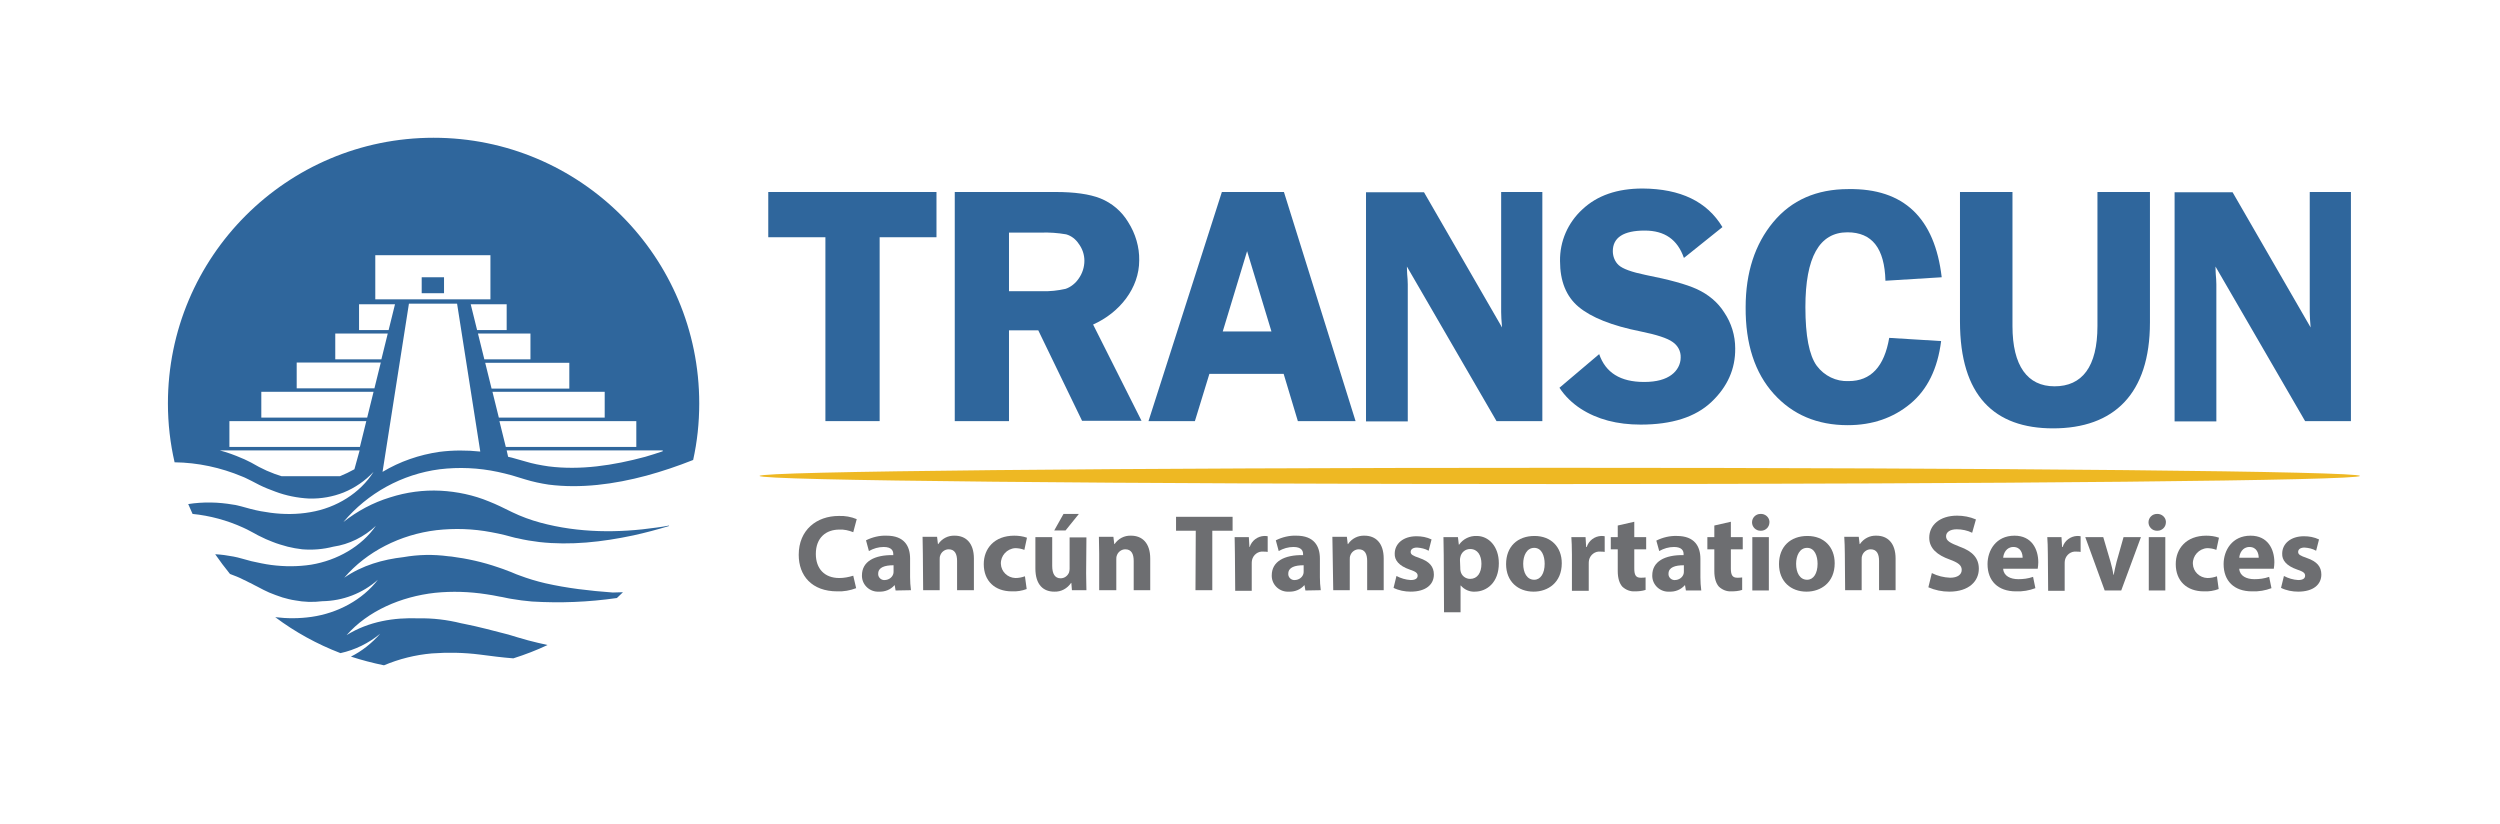
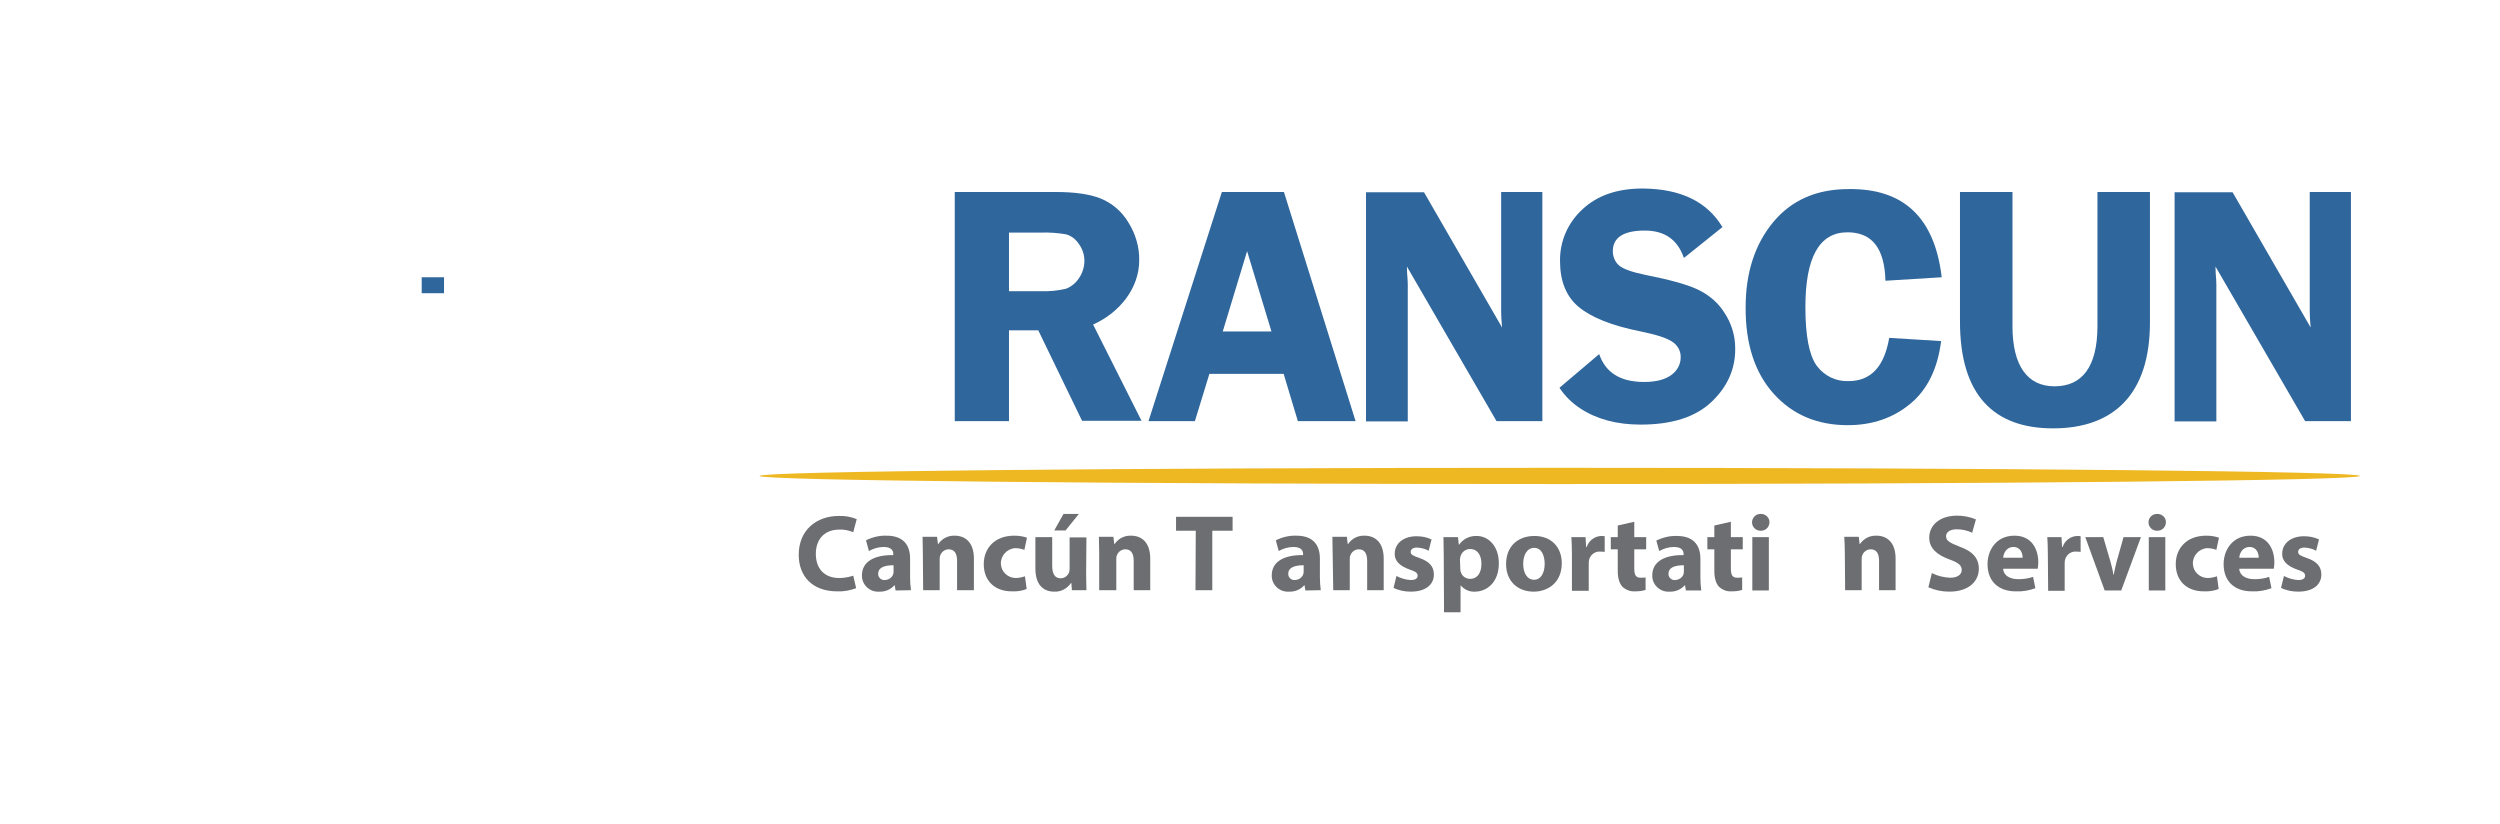
<svg xmlns="http://www.w3.org/2000/svg" version="1.1" id="Capa_1" x="0px" y="0px" viewBox="0 0 862 284" style="enable-background:new 0 0 862 284;" xml:space="preserve">
  <style type="text/css">
	.st0{fill:#2F669C;}
	.st1{fill:#EEB823;}
	.st2{fill:#6D6E71;}
	.st3{fill:none;}
</style>
  <title>Mesa de trabajo 1</title>
-   <polygon class="st0" points="322.9,66.2 322.9,81.8 303.3,81.8 303.3,145.2 284.6,145.2 284.6,81.8 264.9,81.8 264.9,66.2 " />
  <path class="st0" d="M347.9,113.9v31.3h-18.7v-79H364c6.4,0,11.6,0.7,15.4,2.2c4,1.6,7.4,4.5,9.6,8.2c2.5,3.9,3.9,8.6,3.8,13.2  c0,9.5-6.7,18-15.9,22.1l16.7,33.2h-20.5L358,113.9H347.9z M347.9,80.2v20.2h11.4c2.7,0.1,5.4-0.2,8.1-0.8c1.8-0.6,3.4-1.9,4.5-3.5  c1.3-1.8,2-4,2-6.2c0-2.1-0.7-4.2-2-5.9c-1-1.5-2.5-2.7-4.3-3.2c-2.9-0.5-5.8-0.7-8.7-0.6L347.9,80.2z" />
  <path class="st0" d="M442.7,66.2l24.7,79h-19.9l-4.9-16.3h-25.6l-5,16.3H396l25.3-79H442.7z M421.6,114.3h16.8L430,86.6L421.6,114.3  z" />
  <path class="st0" d="M531.8,66.2v79H516l-30.9-53.3c0,1.3,0.1,2.2,0.1,2.7c0.1,1.1,0.2,2.3,0.2,3.4v47.3H471v-79h20l26.9,46.6  c-0.2-2.3-0.3-4.1-0.3-5.3V66.2H531.8z" />
  <path class="st0" d="M810.6,66.2v79h-15.8l-30.9-53.3c0,1.3,0.1,2.2,0.1,2.7c0.1,1.1,0.2,2.3,0.2,3.4v47.3h-14.4v-79h20l26.9,46.6  c-0.2-2.3-0.3-4.1-0.3-5.3V66.2H810.6z" />
  <path class="st0" d="M669.5,95.6l-19.4,1.2c-0.3-11.2-4.6-16.7-13.1-16.7c-9.7,0-14.5,8.6-14.5,25.8c0,9.9,1.3,16.6,3.9,20.2  c2.6,3.5,6.7,5.5,11,5.3c7.7,0,12.3-5,14-14.9l17.9,1.1c-1.2,9.5-4.7,16.7-10.6,21.6c-5.9,4.9-13.1,7.4-21.6,7.4  c-10.5,0-19-3.6-25.5-10.8s-9.8-17.2-9.7-29.9c0-11.9,3.2-21.7,9.5-29.3s15-11.4,25.9-11.4C656.5,64.9,667.1,75.2,669.5,95.6" />
  <path class="st0" d="M585.1,99.7c-3.7-1.7-9.6-3.3-17.7-4.9c-4.8-1-7.9-2.1-9.3-3.4c-1.3-1.2-2-3-2-4.8c0-4.7,3.7-7.1,11-7.1  c6.9,0,11.3,3.1,13.5,9.4l0.2-0.1l13.1-10.5c-5.3-8.8-14.4-13.2-27.5-13.3c-8.8,0-15.7,2.4-20.8,7.2c-5,4.6-7.8,11-7.7,17.8  c0,6.9,2.1,12.2,6.4,15.8s11.4,6.5,21.5,8.5c5.4,1.1,9.1,2.3,10.9,3.6c1.8,1.2,2.9,3.2,2.8,5.4c0,2.3-1.2,4.5-3.1,5.9  c-2.1,1.6-5.2,2.5-9.5,2.5c-8.2,0-13.3-3.2-15.5-9.6l-13.7,11.6c1.9,2.9,4.4,5.3,7.3,7.2c5.7,3.7,12.6,5.5,20.7,5.5  c10.8,0,18.9-2.6,24.4-7.8c5.5-5.2,8.3-11.4,8.2-18.5c0-4.4-1.3-8.7-3.8-12.4C592.3,104.2,589,101.5,585.1,99.7" />
  <path class="st0" d="M693.9,66.2v46.2c0,13.8,5.2,20.8,14.5,20.8c9.5,0,14.8-6.7,14.8-20.8V66.2h18.1v45c0,24.7-12.5,36.5-33.4,36.5  c-20.2,0-32.1-11.2-32.1-36.8V66.2H693.9z" />
  <path class="st1" d="M537.8,166.9c-152.4,0-275.9-1.2-275.9-2.8s123.5-2.8,275.9-2.8s275.9,1.2,275.9,2.8S690.1,166.9,537.8,166.9" />
  <path class="st2" d="M295.2,202.8c-2.1,0.8-4.3,1.2-6.5,1.1c-8.8,0-13.3-5.4-13.3-12.6c0-8.6,6.2-13.4,13.8-13.4  c2.1-0.1,4.3,0.3,6.2,1.1l-1.2,4.5c-1.5-0.6-3.2-1-4.8-0.9c-4.5,0-8.1,2.7-8.1,8.4c0,5.1,3,8.3,8.1,8.3c1.6,0,3.2-0.3,4.8-0.8  L295.2,202.8z" />
  <path class="st2" d="M308.8,203.6l-0.3-1.8h-0.1c-1.3,1.5-3.3,2.3-5.3,2.2c-3.1,0.2-5.8-2.2-5.9-5.3c0-0.1,0-0.2,0-0.3  c0-4.8,4.3-7.1,10.8-7V191c0-1-0.5-2.4-3.3-2.4c-1.8,0-3.5,0.5-5.1,1.4l-1-3.7c2.2-1.1,4.7-1.7,7.1-1.6c6.1,0,8.1,3.6,8.1,7.9v6.4  c0,1.5,0.1,3,0.3,4.5L308.8,203.6z M308.1,194.9c-3,0-5.3,0.7-5.3,2.9c-0.1,1.1,0.8,2.1,1.9,2.2c0.1,0,0.2,0,0.3,0  c1.3,0,2.6-0.8,3-2.1c0.1-0.3,0.1-0.7,0.1-1L308.1,194.9z" />
  <path class="st2" d="M318.2,191c0-2.3-0.1-4.2-0.1-5.9h5l0.3,2.5h0.1c1.3-1.9,3.4-3,5.7-2.9c3.8,0,6.6,2.5,6.6,7.9v10.9H330v-10.1  c0-2.4-0.8-4-2.9-4c-1.3,0-2.5,0.9-2.9,2.1c-0.2,0.5-0.2,0.9-0.2,1.4v10.6h-5.7L318.2,191z" />
  <path class="st2" d="M354,203.1c-1.6,0.6-3.4,0.9-5.1,0.8c-5.9,0-9.7-3.6-9.7-9.4c0-5.4,3.7-9.8,10.5-9.8c1.5,0,3,0.2,4.4,0.7  l-0.9,4.2c-1-0.4-2.1-0.6-3.2-0.6c-2.8,0.2-5,2.6-4.9,5.4c0.1,2.7,2.3,4.8,5,4.9c1.1,0,2.2-0.2,3.3-0.6L354,203.1z" />
  <path class="st2" d="M374.5,197.6c0,2.4,0.1,4.4,0.1,5.9h-5l-0.2-2.5h-0.1c-1.3,1.9-3.4,3.1-5.8,3c-3.7,0-6.5-2.3-6.5-8v-10.8h5.8  v9.9c0,2.7,0.9,4.3,2.9,4.3c1.3,0,2.4-0.8,2.9-2c0.1-0.4,0.2-0.8,0.2-1.2v-10.9h5.8L374.5,197.6z M372,177.2l-4.6,5.7h-3.9l3.2-5.7  H372z" />
  <path class="st2" d="M379,191c0-2.3-0.1-4.2-0.1-5.9h5l0.3,2.5h0.1c1.3-1.9,3.4-3,5.7-2.9c3.8,0,6.6,2.5,6.6,7.9v10.9h-5.7v-10.1  c0-2.4-0.8-4-2.9-4c-1.3,0-2.5,0.9-2.9,2.1c-0.2,0.5-0.2,0.9-0.2,1.4v10.6H379V191z" />
  <path class="st2" d="M412.3,183h-6.8v-4.8h19.5v4.8H418v20.5h-5.8L412.3,183z" />
-   <path class="st2" d="M425.8,191.2c0-2.7-0.1-4.5-0.1-6h4.9l0.2,3.4h0.1c0.7-2.2,2.7-3.7,5-3.8c0.4,0,0.8,0,1.2,0.1v5.4  c-0.5-0.1-1-0.1-1.5-0.1c-1.8-0.2-3.5,1.1-3.9,2.9c-0.1,0.4-0.1,0.9-0.1,1.3v9.3h-5.7L425.8,191.2z" />
  <path class="st2" d="M450.1,203.6l-0.3-1.8h-0.1c-1.3,1.5-3.3,2.3-5.3,2.2c-3.1,0.2-5.8-2.2-5.9-5.3c0-0.1,0-0.2,0-0.3  c0-4.8,4.3-7.1,10.8-7V191c0-1-0.5-2.4-3.3-2.4c-1.8,0-3.5,0.5-5.1,1.4l-1-3.7c2.2-1.1,4.7-1.7,7.1-1.6c6.1,0,8.1,3.6,8.1,7.9v6.4  c0,1.5,0.1,3,0.3,4.5L450.1,203.6z M449.5,194.9c-3,0-5.3,0.7-5.3,2.9c-0.1,1.1,0.8,2.1,1.9,2.2c0.1,0,0.2,0,0.3,0  c1.3,0,2.6-0.8,3-2.1c0.1-0.3,0.1-0.7,0.1-1L449.5,194.9z" />
  <path class="st2" d="M459.5,191c0-2.3-0.1-4.2-0.1-5.9h5l0.3,2.5h0.1c1.3-1.9,3.4-3,5.7-2.9c3.8,0,6.6,2.5,6.6,7.9v10.9h-5.7v-10.1  c0-2.4-0.8-4-2.9-4c-1.3,0-2.5,0.9-2.9,2.1c-0.2,0.5-0.2,0.9-0.2,1.4v10.6h-5.7L459.5,191z" />
  <path class="st2" d="M481.5,198.6c1.5,0.8,3.2,1.3,4.9,1.4c1.7,0,2.4-0.6,2.4-1.5s-0.6-1.4-2.7-2.1c-3.8-1.3-5.3-3.3-5.2-5.5  c0-3.4,2.9-6,7.5-6c1.8,0,3.5,0.3,5.2,1.1l-1,3.9c-1.2-0.7-2.6-1-4-1.1c-1.4,0-2.2,0.6-2.2,1.5s0.7,1.3,3,2.1c3.5,1.2,5,3,5,5.7  c0,3.4-2.7,5.9-8,5.9c-2,0-4.1-0.4-5.9-1.3L481.5,198.6z" />
  <path class="st2" d="M497.8,191.4c0-2.4-0.1-4.5-0.1-6.2h5l0.3,2.6h0.1c1.4-2,3.7-3.1,6.1-3c4,0,7.6,3.5,7.6,9.4  c0,6.7-4.2,9.8-8.3,9.8c-1.8,0.1-3.6-0.7-4.8-2.1h-0.1v9.2h-5.7L497.8,191.4z M503.5,195.7c0,0.4,0,0.8,0.1,1.2  c0.3,1.6,1.7,2.7,3.3,2.7c2.5,0,3.9-2.1,3.9-5.2c0-2.9-1.3-5.1-3.9-5.1c-1.7,0-3.1,1.2-3.4,2.9c-0.1,0.3-0.1,0.7-0.1,1L503.5,195.7z  " />
  <path class="st2" d="M538.5,194.2c0,6.7-4.8,9.8-9.7,9.8c-5.4,0-9.5-3.5-9.5-9.5s3.9-9.7,9.8-9.7  C534.8,184.8,538.5,188.6,538.5,194.2z M525.2,194.4c0,3.1,1.3,5.5,3.8,5.5c2.2,0,3.6-2.2,3.6-5.5c0-2.7-1-5.5-3.6-5.5  S525.2,191.6,525.2,194.4L525.2,194.4z" />
  <path class="st2" d="M542,191.2c0-2.7-0.1-4.5-0.2-6h4.9l0.2,3.4h0.2c0.7-2.2,2.7-3.7,5-3.8c0.4,0,0.8,0,1.2,0.1v5.4  c-0.5-0.1-1-0.1-1.5-0.1c-1.8-0.2-3.5,1.1-3.9,2.9c-0.1,0.4-0.1,0.9-0.1,1.3v9.3H542V191.2z" />
  <path class="st2" d="M563.5,179.9v5.3h4.1v4.2h-4.1v6.6c0,2.2,0.5,3.2,2.2,3.2c0.6,0,1.1,0,1.7-0.1v4.3c-1.2,0.4-2.5,0.5-3.7,0.5  c-1.6,0.1-3.1-0.5-4.3-1.6c-1-1.1-1.6-2.9-1.6-5.4v-7.5h-2.4v-4.2h2.4v-4L563.5,179.9z" />
  <path class="st2" d="M581.3,203.6l-0.3-1.8h-0.1c-1.3,1.5-3.3,2.3-5.3,2.2c-3.1,0.2-5.8-2.2-5.9-5.3c0-0.1,0-0.2,0-0.3  c0-4.8,4.3-7.1,10.8-7V191c0-1-0.5-2.4-3.3-2.4c-1.8,0-3.5,0.5-5.1,1.4l-1-3.6c2.2-1.1,4.7-1.7,7.1-1.6c6.1,0,8.1,3.6,8.1,7.9v6.4  c0,1.5,0.1,3,0.3,4.5H581.3z M580.6,194.9c-3,0-5.3,0.7-5.3,2.9c-0.1,1.1,0.8,2.1,1.9,2.2c0.1,0,0.2,0,0.3,0c1.3,0,2.6-0.8,3-2.1  c0.1-0.3,0.1-0.7,0.1-1L580.6,194.9z" />
  <path class="st2" d="M596.8,179.9v5.3h4.1v4.2h-4.1v6.6c0,2.2,0.5,3.2,2.2,3.2c0.6,0,1.1,0,1.7-0.1v4.3c-1.2,0.4-2.5,0.5-3.7,0.5  c-1.6,0.1-3.1-0.5-4.3-1.6c-1-1.1-1.6-2.9-1.6-5.4v-7.5h-2.4v-4.2h2.4v-4L596.8,179.9z" />
  <path class="st2" d="M610.1,180.1c0,1.6-1.3,2.9-2.9,2.9c-0.1,0-0.1,0-0.2,0c-1.6,0-2.9-1.3-2.9-2.9s1.3-2.9,2.9-2.9  c1.6-0.1,3,1.1,3.1,2.6C610.1,179.9,610.1,180,610.1,180.1z M604.2,203.6v-18.4h5.7v18.4H604.2z" />
-   <path class="st2" d="M632.6,194.2c0,6.7-4.8,9.8-9.7,9.8c-5.4,0-9.5-3.5-9.5-9.5s3.9-9.7,9.8-9.7  C628.9,184.8,632.6,188.6,632.6,194.2z M619.3,194.4c0,3.1,1.3,5.5,3.8,5.5c2.2,0,3.6-2.2,3.6-5.5c0-2.7-1-5.5-3.6-5.5  S619.3,191.6,619.3,194.4z" />
  <path class="st2" d="M636.1,191c0-2.3-0.1-4.2-0.2-5.9h5l0.3,2.5h0.1c1.3-1.9,3.4-3,5.7-2.9c3.8,0,6.6,2.5,6.6,7.9v10.9h-5.7v-10.1  c0-2.4-0.8-4-2.9-4c-1.3,0-2.5,0.9-2.9,2.1c-0.2,0.5-0.2,0.9-0.2,1.4v10.6h-5.7L636.1,191z" />
  <path class="st2" d="M666.1,197.6c2,1,4.1,1.5,6.3,1.6c2.6,0,4-1.1,4-2.7s-1.2-2.5-4.2-3.6c-4.2-1.5-7-3.8-7-7.5  c0-4.3,3.6-7.6,9.6-7.6c2.2,0,4.4,0.4,6.5,1.3l-1.3,4.6c-1.6-0.8-3.5-1.2-5.3-1.2c-2.5,0-3.7,1.1-3.7,2.4c0,1.6,1.4,2.3,4.7,3.6  c4.5,1.6,6.6,4,6.6,7.6c0,4.2-3.3,7.9-10.2,7.9c-2.5,0-4.9-0.5-7.2-1.5L666.1,197.6z" />
  <path class="st2" d="M690.7,196.2c0.2,2.4,2.5,3.5,5.2,3.5c1.7,0,3.4-0.2,5.1-0.8l0.8,3.9c-2.1,0.8-4.4,1.2-6.7,1.1  c-6.2,0-9.8-3.6-9.8-9.4c0-4.7,2.9-9.8,9.3-9.8c5.9,0,8.2,4.6,8.2,9.2c0,0.8-0.1,1.5-0.2,2.2H690.7z M697.4,192.3  c0-1.4-0.6-3.7-3.2-3.7c-2.4,0-3.4,2.2-3.5,3.7H697.4z" />
  <path class="st2" d="M706.1,191.2c0-2.7-0.1-4.5-0.2-6h4.9l0.2,3.4h0.2c0.7-2.2,2.7-3.7,5-3.8c0.4,0,0.8,0,1.2,0.1v5.4  c-0.5-0.1-1-0.1-1.5-0.1c-1.8-0.2-3.5,1.1-3.9,2.9c-0.1,0.4-0.1,0.9-0.1,1.3v9.3h-5.7L706.1,191.2z" />
  <path class="st2" d="M725.2,185.2l2.5,8.5c0.4,1.5,0.8,3,1,4.5h0.1c0.3-1.5,0.6-2.9,1-4.5l2.4-8.5h6l-6.8,18.4h-5.7l-6.7-18.4H725.2  z" />
  <path class="st2" d="M746.8,180.1c0,1.6-1.3,2.9-2.9,2.9c-0.1,0-0.1,0-0.2,0c-1.6,0-2.9-1.3-2.9-2.9s1.3-2.9,2.9-2.9  c1.6-0.1,3,1.1,3.1,2.6C746.8,179.9,746.8,180,746.8,180.1z M740.9,203.6v-18.4h5.7v18.4H740.9z" />
  <path class="st2" d="M765,203.1c-1.6,0.6-3.4,0.9-5.1,0.8c-5.9,0-9.7-3.6-9.7-9.4c0-5.4,3.7-9.8,10.5-9.8c1.5,0,3,0.2,4.4,0.7  l-0.9,4.2c-1-0.4-2.1-0.6-3.2-0.6c-2.8,0.2-5,2.6-4.9,5.4c0.1,2.7,2.3,4.8,5,4.9c1.1,0,2.2-0.2,3.3-0.6L765,203.1z" />
  <path class="st2" d="M772.1,196.2c0.2,2.4,2.5,3.5,5.2,3.5c1.7,0,3.4-0.2,5.1-0.8l0.8,3.9c-2.1,0.8-4.4,1.2-6.7,1.1  c-6.2,0-9.8-3.6-9.8-9.4c0-4.7,2.9-9.8,9.3-9.8c5.9,0,8.2,4.6,8.2,9.2c0,0.8-0.1,1.5-0.2,2.2H772.1z M778.8,192.3  c0-1.4-0.6-3.7-3.2-3.7c-2.4,0-3.4,2.2-3.5,3.7H778.8z" />
  <path class="st2" d="M787.5,198.6c1.5,0.8,3.2,1.3,4.9,1.4c1.7,0,2.4-0.6,2.4-1.5s-0.6-1.4-2.7-2.1c-3.8-1.3-5.3-3.3-5.2-5.5  c0-3.4,2.9-6,7.5-6c1.8,0,3.5,0.3,5.2,1.1l-1,3.9c-1.2-0.7-2.6-1-4-1.1c-1.4,0-2.2,0.6-2.2,1.5s0.7,1.3,3,2.1c3.5,1.2,5,3,5,5.7  c0,3.4-2.7,5.9-8,5.9c-2,0-4.1-0.4-5.9-1.3L787.5,198.6z" />
  <g>
-     <path class="st3" d="M232,180.9c-0.5,0.1-0.9,0.2-1.4,0.2c0,0.1-0.1,0.1-0.1,0.2C231,181.2,231.5,181.1,232,180.9z" />
    <rect x="145.4" y="95.6" class="st0" width="7.7" height="5.5" />
-     <path class="st0" d="M188,201.1c-3-0.7-6-1.6-8.9-2.7c-1.5-0.5-2.6-1.1-3.8-1.5c-1.2-0.5-2.4-0.9-3.6-1.3c-5.2-1.8-10.6-3-16-3.7   l-1.1-0.1c-5.2-0.7-10.4-0.6-15.5,0.3c-7,0.8-14.2,2.8-20.4,7.1c7.7-9,19.3-14.9,31.8-16.4c6.3-0.7,12.6-0.5,18.9,0.7   c1.6,0.3,3.1,0.6,4.7,1c0.5,0.1,3.9,1.1,4.4,1.1c2.5,0.6,5,1,7.5,1.3c10.7,1.2,21.6,0,32.4-2.3c4.1-0.9,8.2-2,12.2-3.2   c0-0.1,0.1-0.1,0.1-0.2c-1.4,0.3-2.9,0.5-4.3,0.7c-13.1,1.9-26.8,1.9-40.1-1.7c-3.3-0.9-6.6-2.1-9.7-3.6c-1.7-0.8-2.8-1.4-4.1-2   c-1.3-0.6-2.6-1.2-3.9-1.7c-5.3-2.2-11-3.4-16.7-3.7c-5.9-0.3-11.8,0.5-17.4,2.3c-5.9,1.8-11.3,4.7-16.1,8.5   c8.4-10,20.2-16.5,33.2-18.2c6.7-0.8,13.4-0.5,20,0.9c1.6,0.3,3.3,0.8,4.9,1.2l4.6,1.4c2.6,0.8,5.4,1.4,8.1,1.8   c11,1.4,22.5-0.1,33.7-3.1c5.5-1.5,10.8-3.3,16.1-5.4c1.4-6.3,2.1-12.8,2.1-19.5c0-50.6-41-91.6-91.6-91.6s-91.6,41-91.6,91.6   c0,7,0.8,13.8,2.3,20.3c8,0.1,15.9,1.8,23.3,4.9c1.1,0.4,2.1,1,3.2,1.5l2.7,1.4c1.8,0.9,3.6,1.6,5.5,2.3c3.7,1.4,7.7,2.2,11.7,2.4   c4.1,0.1,8.1-0.6,11.9-2.1c3.9-1.6,7.4-4,10.3-7.1c-4.6,7.3-12.8,12.4-21.8,13.9c-4.5,0.8-9.2,0.8-13.7,0.2   c-2.3-0.3-4.5-0.7-6.8-1.3l-3.3-0.9c-0.9-0.2-1.8-0.5-2.8-0.6c-5.1-0.9-10.4-1-15.5-0.2c0.5,1.1,1,2.3,1.5,3.4   c6,0.6,11.9,2.2,17.4,4.7c0.7,0.3,2.1,1,2.8,1.4l1.5,0.8l0.9,0.5c0.9,0.4,1.8,0.9,2.7,1.3c0.7,0.3,1.5,0.6,2.2,0.9   c1.7,0.7,3.5,1.2,5.3,1.7c1.6,0.4,3.3,0.7,5,0.9c3.6,0.3,7.2,0,10.7-0.9c5.5-0.8,10.7-3.4,14.7-7.2c-4.9,7.1-13.3,11.9-22.3,13.4   c-4.6,0.7-9.2,0.7-13.8,0.1c-2.3-0.3-4.5-0.8-6.8-1.3c-0.4-0.1-2.9-0.8-3.3-0.9c-1-0.3-1.9-0.5-2.9-0.7c-2.1-0.4-4.2-0.7-6.3-0.8   c1.6,2.3,3.3,4.6,5.1,6.8c1.6,0.6,3.2,1.2,4.7,2c0.4,0.1,2.1,1.1,2.5,1.2l1.3,0.7l0.8,0.4c0.8,0.4,1.7,0.9,2.3,1.2   c0.6,0.3,1.3,0.6,1.9,0.9c1.5,0.6,3,1.2,4.6,1.7c1.4,0.4,2.9,0.8,4.3,1c3.1,0.6,6.3,0.7,9.4,0.3c7.1-0.1,13.9-2.7,19.2-7.4   c-5.3,6.9-13.8,11.5-22.9,12.8c-4.2,0.6-8.4,0.6-12.5,0.1c6.8,5.1,14.4,9.3,22.5,12.4c5-1.1,9.7-3.4,13.7-6.7   c-2.9,3.3-6.3,6-10.1,7.9c3.7,1.2,7.5,2.2,11.4,3c5.2-2.2,10.8-3.6,16.5-4.1c5.5-0.4,11.1-0.3,16.6,0.4c3.8,0.5,7.6,1,11.5,1.3   c4.1-1.3,8-2.8,11.8-4.6c-2.2-0.5-4.5-1-6.7-1.6c-1.3-0.4-2.4-0.7-3.5-1s-2.2-0.7-3.3-1c-5.1-1.3-10.2-2.7-15.3-3.7l-1-0.2   c-4.8-1.2-9.8-1.8-14.8-1.7c-8.2-0.3-17,1-24.7,5.8c7.4-8.4,18.8-13.3,30.5-14.6c5.9-0.6,11.9-0.4,17.7,0.5c1.5,0.2,3,0.5,4.5,0.8   c0.9,0.1,3.3,0.7,4.2,0.8c2.3,0.4,4.6,0.7,7,0.9c9.8,0.6,19.6,0.2,29.3-1.2c0.7-0.7,1.4-1.3,2.1-2c-1.2,0-2.3,0.1-3.5,0.1   C203.1,203.7,195.5,202.8,188,201.1z M151.5,155.8c-6.9,1-13.6,3.3-19.6,6.9l9.1-58l16.6,0l8,51   C160.9,155.2,156.2,155.2,151.5,155.8z M228.5,155.6c-2,0.7-4,1.3-6,1.9c-11.1,3-22.4,4.7-33.4,3.3c-2.7-0.4-5.4-0.9-8-1.7   l-4.6-1.3l-1.3-0.3l-0.5-2.2h53.8V155.6z M219.4,145.2v8.9h-45l-2.2-8.9H219.4z M208.5,144H172l-2.2-8.9h38.7V144z M196.3,134   h-26.8l-2.2-8.9h29V134z M182.9,123.9H167l-2.2-8.9h18.1V123.9z M174.7,113.8h-10.2l-2.2-8.9h12.4V113.8z M129.4,88h39.7v15.2   h-39.7V88z M123.8,104.9h12.4l-2.2,8.9h-10.2V104.9z M115.6,115h18.1l-2.2,8.9h-15.9V115z M102.3,125h29l-2.2,8.9h-26.8V125z    M122.2,161.8c-1.6,0.9-3.3,1.7-5,2.4H97.1c-0.8-0.3-1.6-0.5-2.4-0.8c-1.9-0.7-3.7-1.5-5.4-2.4l-2.7-1.5c-1.1-0.5-2.1-1.1-3.2-1.5   c-2.5-1.1-5-2-7.6-2.7h48.2L122.2,161.8z M124.1,154.1h-45v-8.9h47.2L124.1,154.1z M126.6,144H90.1v-8.9h38.7L126.6,144z" />
  </g>
</svg>